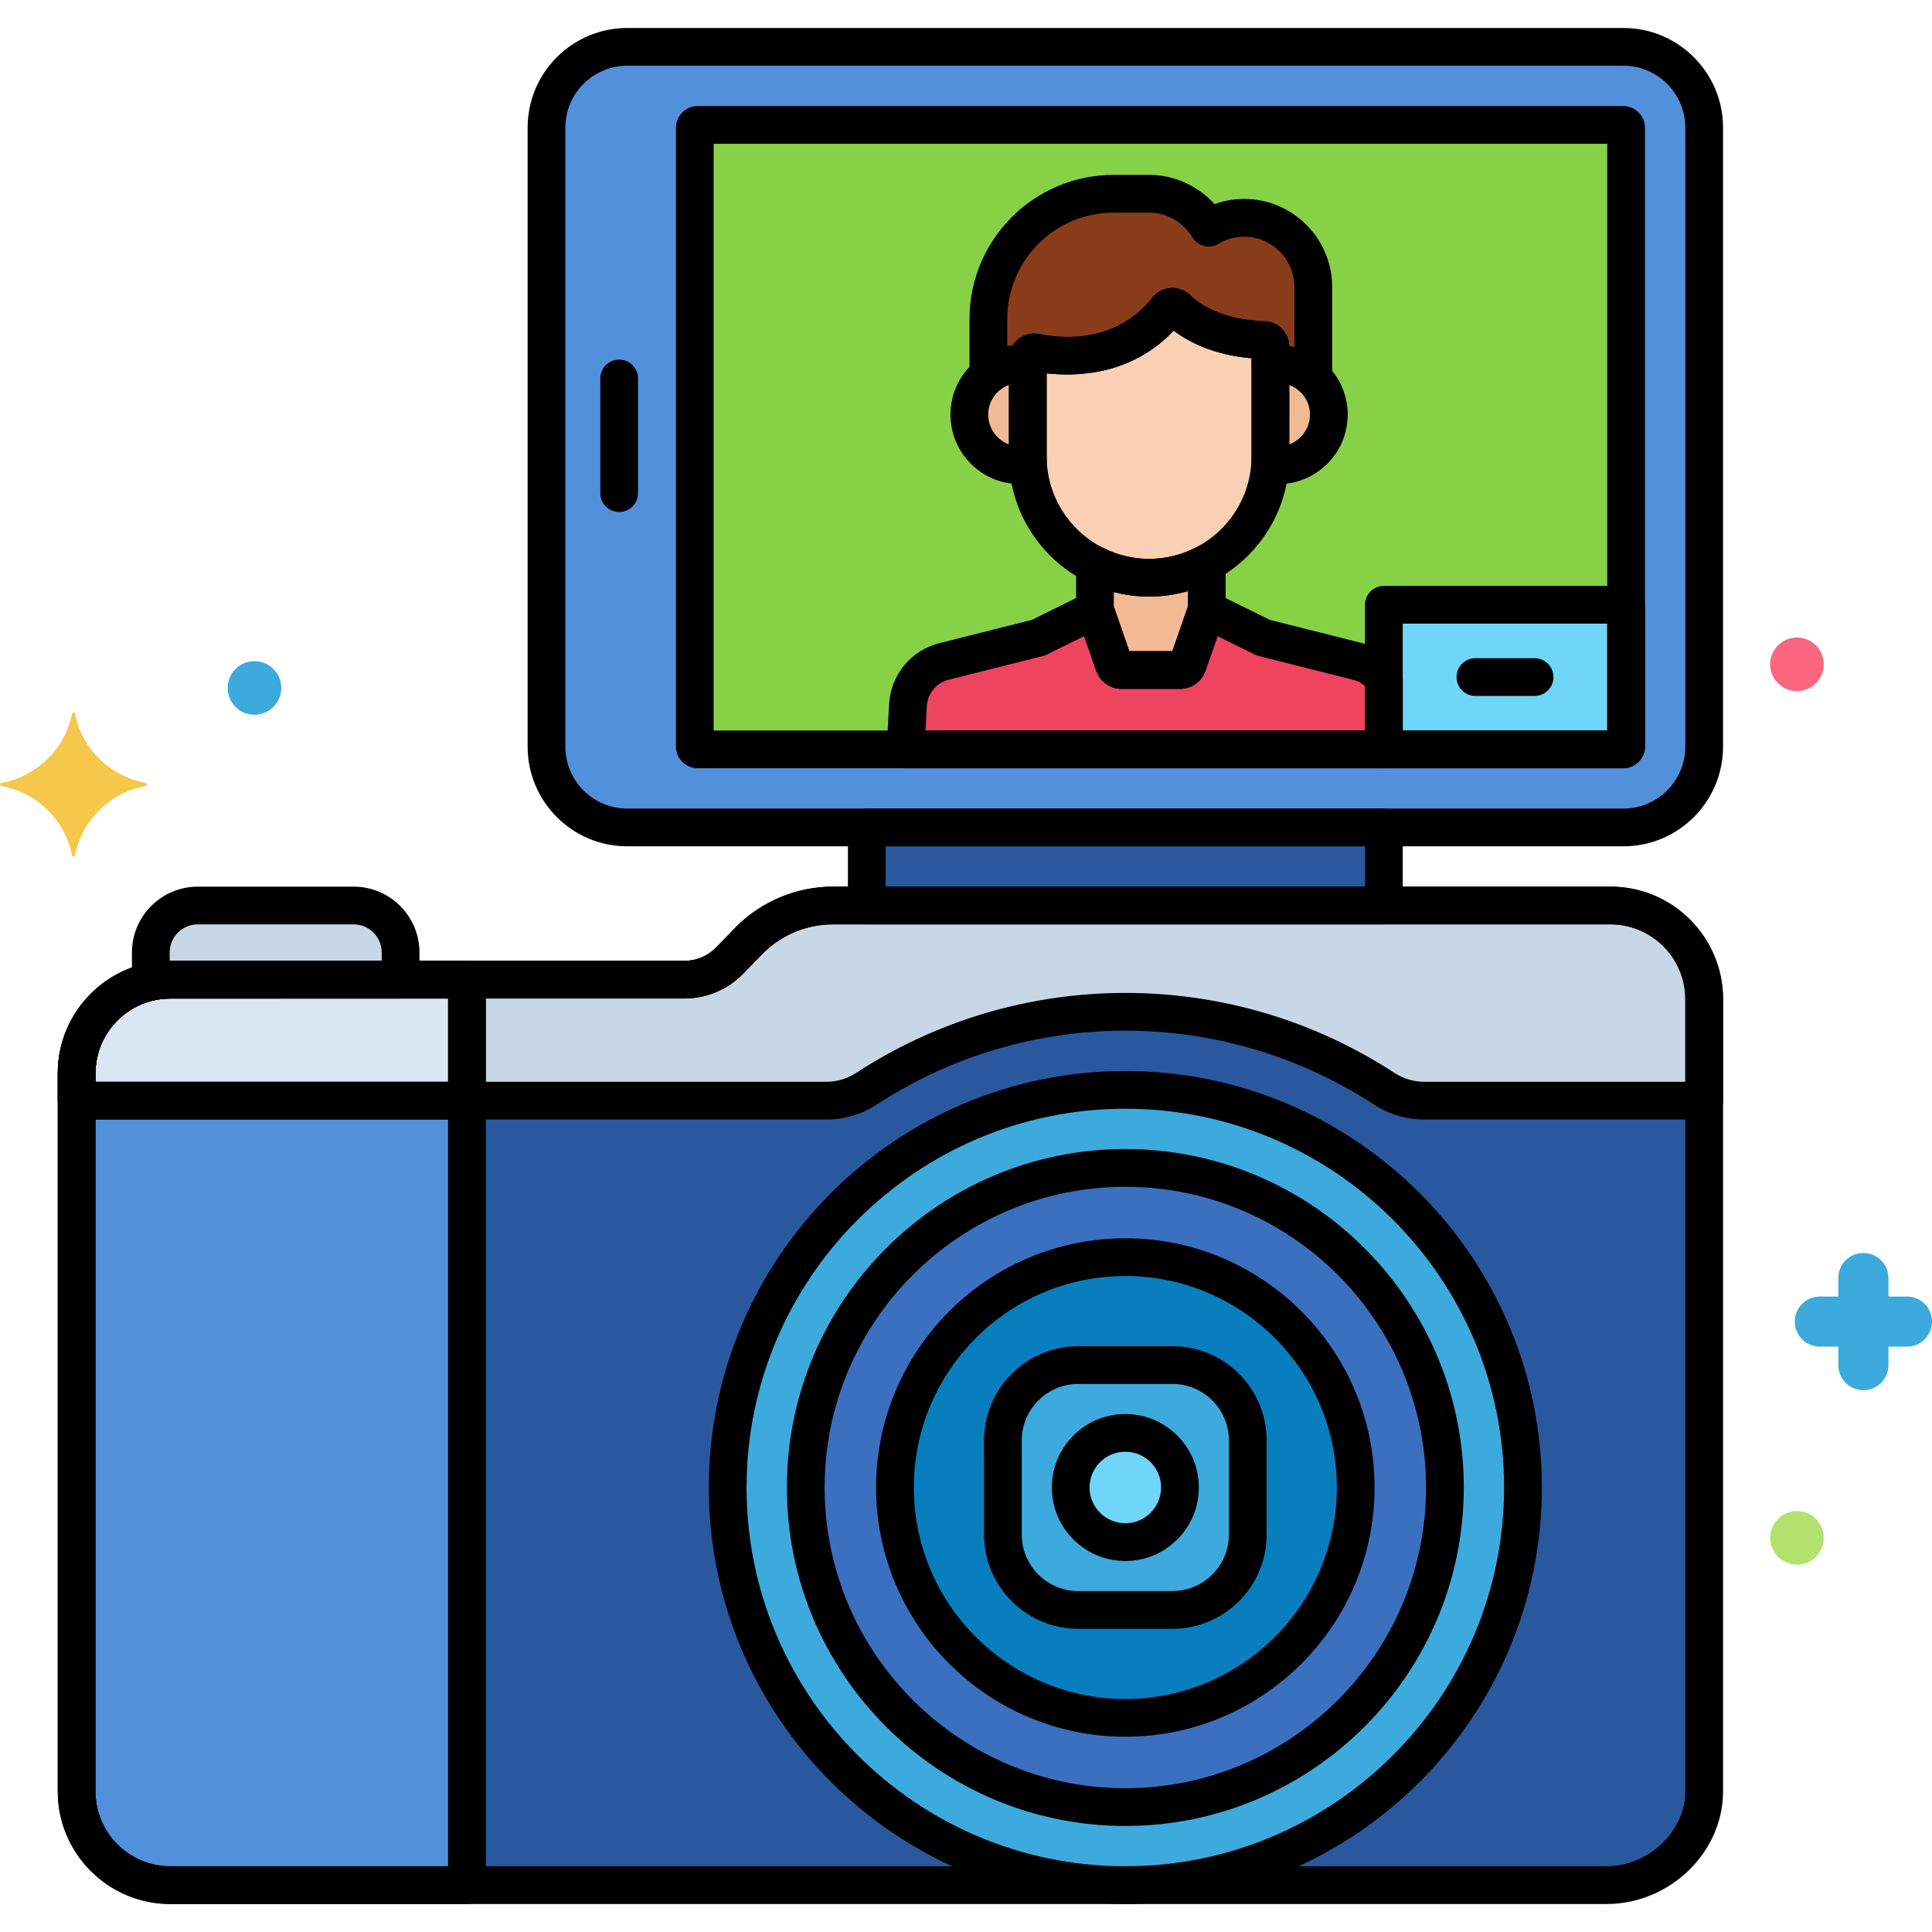
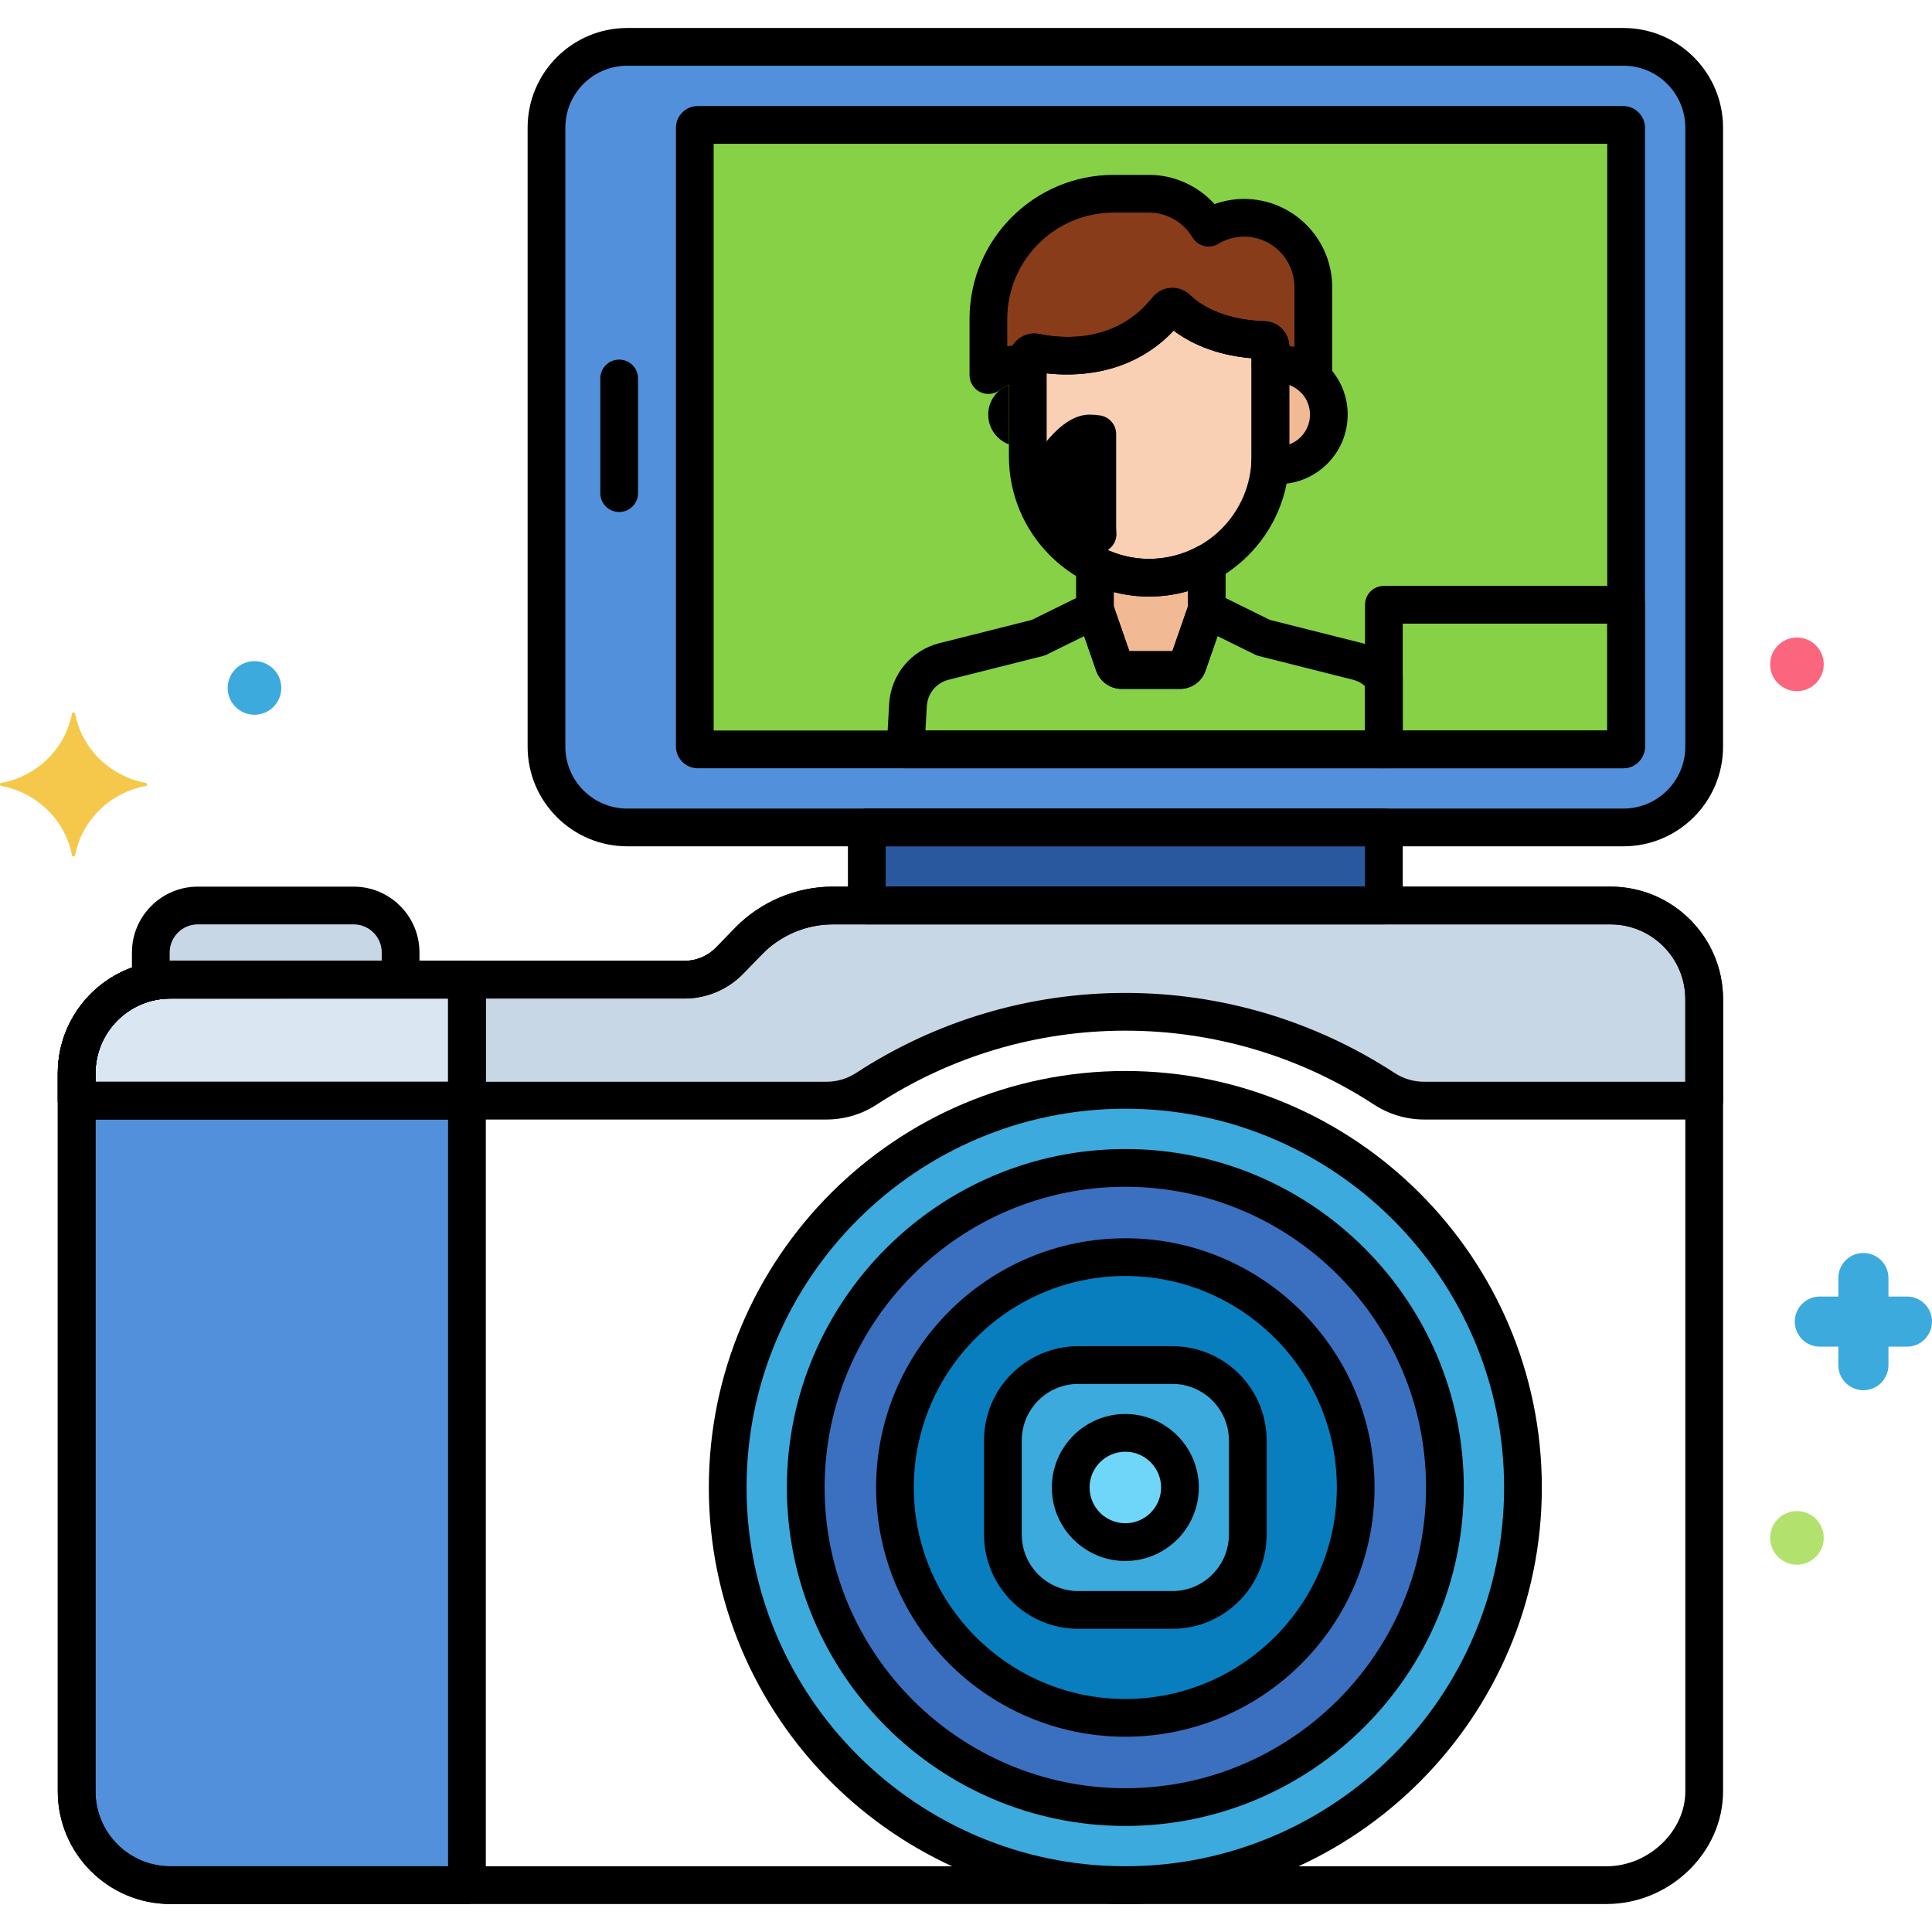
<svg xmlns="http://www.w3.org/2000/svg" version="1.1" x="0px" y="0px" viewBox="0 0 256 256" style="enable-background:new 0 0 256 256;" xml:space="preserve">
  <style type="text/css">
	.st0{fill:#DAE6F1;}
	.st1{fill:#173F7F;}
	.st2{fill:#3CAADC;}
	.st3{fill:#F5C84C;}
	.st4{fill:#EF4460;}
	.st5{fill:#87D147;}
	.st6{fill:#70D6F9;}
	.st7{fill:#FC8C48;}
	.st8{fill:#EDF4FC;}
	.st9{fill:#5B5D60;}
	.st10{fill:#C7D7E5;}
	.st11{fill:#E22342;}
	.st12{fill:#5290DB;}
	.st13{fill:#29589F;}
	.st14{fill:#3A70BF;}
	.st15{fill:#087EBF;}
	.st16{fill:#F98FA6;}
	.st17{fill:#FC657E;}
	.st18{fill:#FCDD86;}
	.st19{fill:#EDB311;}
	.st20{fill:#FCA265;}
	.st21{fill:#9BE5F9;}
	.st22{fill:#B2E26D;}
	.st23{fill:#5BBF21;}
	.st24{fill:#F9D0B4;}
	.st25{fill:#893C1A;}
	.st26{fill:#F2BA94;}
</style>
  <g id="Layer_1">
</g>
  <g id="Layer_2">
</g>
  <g id="Layer_3">
</g>
  <g id="Layer_4">
</g>
  <g id="Layer_5">
</g>
  <g id="Layer_6">
</g>
  <g id="Layer_7">
</g>
  <g id="Layer_8">
</g>
  <g id="Layer_9">
</g>
  <g id="Layer_10">
</g>
  <g id="Layer_11">
</g>
  <g id="Layer_12">
</g>
  <g id="Layer_13">
</g>
  <g id="Layer_14">
</g>
  <g id="Layer_15">
</g>
  <g id="Layer_16">
</g>
  <g id="Layer_17">
</g>
  <g id="Layer_18">
</g>
  <g id="Layer_19">
</g>
  <g id="Layer_20">
</g>
  <g id="Layer_21">
</g>
  <g id="Layer_22">
</g>
  <g id="Layer_23">
</g>
  <g id="Layer_24">
</g>
  <g id="Layer_25">
</g>
  <g id="Layer_26">
</g>
  <g id="Layer_27">
</g>
  <g id="Layer_28">
</g>
  <g id="Layer_29">
</g>
  <g id="Layer_30">
</g>
  <g id="Layer_31">
</g>
  <g id="Layer_32">
</g>
  <g id="Layer_33">
</g>
  <g id="Layer_34">
</g>
  <g id="Layer_35">
</g>
  <g id="Layer_36">
</g>
  <g id="Layer_37">
</g>
  <g id="Layer_38">
</g>
  <g id="Layer_39">
</g>
  <g id="Layer_40">
</g>
  <g id="Layer_41">
</g>
  <g id="Layer_42">
</g>
  <g id="Layer_43">
</g>
  <g id="Layer_44">
</g>
  <g id="Layer_45">
</g>
  <g id="Layer_46">
</g>
  <g id="Layer_47">
</g>
  <g id="Layer_48">
</g>
  <g id="Layer_49">
</g>
  <g id="Layer_50">
</g>
  <g id="Layer_51">
</g>
  <g id="Layer_52">
</g>
  <g id="Layer_53">
</g>
  <g id="Layer_54">
</g>
  <g id="Layer_55">
</g>
  <g id="Layer_56">
</g>
  <g id="Layer_57">
</g>
  <g id="Layer_58">
</g>
  <g id="Layer_59">
</g>
  <g id="Layer_60">
</g>
  <g id="Layer_61">
</g>
  <g id="Layer_62">
</g>
  <g id="Layer_63">
</g>
  <g id="Layer_64">
</g>
  <g id="Layer_65">
    <g>
      <g>
        <path class="st12" d="M225.813,98.941V16.909c0-5.885-4.815-10.7-10.7-10.7H83.112c-5.885,0-10.7,4.815-10.7,10.7v82.032     c0,5.885,4.815,10.7,10.7,10.7h132.001C220.998,109.641,225.813,104.826,225.813,98.941z" />
      </g>
      <g>
-         <path class="st13" d="M213.401,119.984H110.344c-4.206,0-8.234,1.703-11.163,4.722l-2.503,2.579     c-1.567,1.614-3.721,2.525-5.971,2.525H22.569c-6.826,0-12.412,5.585-12.412,12.412v95.157c0,6.827,5.585,12.412,12.412,12.412     h190.315c6.826,0,12.929-5.585,12.929-12.412V132.396C225.813,125.569,220.228,119.984,213.401,119.984z" />
-       </g>
+         </g>
      <g>
        <path class="st10" d="M22.569,129.81h30.512v-3.604c0-3.422-2.8-6.222-6.222-6.222H26.206c-3.422,0-6.222,2.8-6.222,6.222v3.881     C20.819,129.909,21.683,129.81,22.569,129.81z" />
      </g>
      <g>
        <rect x="114.854" y="109.641" class="st13" width="68.518" height="10.343" />
      </g>
      <g>
        <path class="st10" d="M213.401,119.984H110.343c-4.206,0-8.234,1.703-11.163,4.722l-2.503,2.579     c-1.567,1.614-3.721,2.525-5.971,2.525H22.569c-6.826,0-12.412,5.585-12.412,12.412v3.62h99.332c1.878,0,3.719-0.536,5.293-1.563     c9.885-6.45,21.673-10.212,34.331-10.212c12.658,0,24.447,3.762,34.331,10.212c1.573,1.026,3.414,1.563,5.293,1.563h37.076     v-13.446C225.813,125.569,220.228,119.984,213.401,119.984z" />
      </g>
      <g>
        <path class="st12" d="M61.874,129.81H22.569c-6.826,0-12.412,5.585-12.412,12.412v95.157c0,6.827,5.585,12.412,12.412,12.412     h39.304V129.81z" />
      </g>
      <g>
        <path class="st0" d="M61.874,129.81H22.569c-6.826,0-12.412,5.585-12.412,12.412v3.62h51.716V129.81z" />
      </g>
      <g>
        <g>
          <path class="st2" d="M149.113,249.791c-29.053,0-52.69-23.637-52.69-52.691c0-29.053,23.637-52.69,52.69-52.69      s52.69,23.637,52.69,52.69C201.802,226.154,178.166,249.791,149.113,249.791z" />
        </g>
      </g>
      <g>
        <path class="st14" d="M149.113,154.754c-23.35,0-42.346,18.997-42.346,42.346c0,23.351,18.997,42.347,42.346,42.347     s42.346-18.997,42.346-42.347C191.459,173.75,172.463,154.754,149.113,154.754z" />
      </g>
      <g>
        <circle class="st15" cx="149.113" cy="197.101" r="30.524" />
      </g>
      <g>
        <path class="st2" d="M155.353,213.325h-12.48c-5.491,0-9.984-4.493-9.984-9.984v-12.48c0-5.491,4.493-9.984,9.984-9.984h12.48     c5.491,0,9.984,4.493,9.984,9.984v12.48C165.337,208.832,160.844,213.325,155.353,213.325z" />
      </g>
      <g>
        <circle class="st6" cx="149.113" cy="197.101" r="7.239" />
      </g>
      <g>
        <path class="st5" d="M215.113,99.298c0.174,0,0.357-0.183,0.357-0.357V16.909c0-0.174-0.183-0.357-0.357-0.357H92.421     c-0.174,0-0.357,0.183-0.357,0.357v82.032c0,0.174,0.183,0.357,0.357,0.357H215.113z" />
      </g>
      <g>
-         <path class="st6" d="M183.371,80.134v19.164h31.742c0.174,0,0.357-0.183,0.357-0.357V80.134H183.371z" />
-       </g>
+         </g>
      <g>
        <path class="st24" d="M154.668,40.977c-5.871,7.383-14.532,6.341-17.444,5.732c-0.529-0.111-1.037,0.288-1.037,0.829     c0,0.004,0,0.007,0,0.011v12.93c0,8.841,7.233,16.074,16.074,16.074h0c8.841,0,16.074-7.233,16.074-16.074     c0-10.09,0.001-14.37-0.003-14.57c-0.009-0.456-0.374-0.832-0.83-0.845c-6.678-0.196-10.196-2.842-11.548-4.168     C155.585,40.534,154.989,40.572,154.668,40.977z" />
      </g>
      <g>
-         <path class="st4" d="M179.892,87.643l-12.483-3.142l-7.51-3.703l-2.53,7.274c-0.148,0.425-0.548,0.71-0.998,0.71h-7.754     c-0.45,0-0.85-0.285-0.998-0.71l-2.53-7.274l-7.51,3.703l-12.483,3.142c-2.692,0.677-4.631,3.027-4.785,5.799l-0.326,5.856     h63.387v-9.348C182.521,88.838,181.318,88.002,179.892,87.643z" />
-       </g>
+         </g>
      <g>
        <g>
          <path class="st25" d="M135.155,48.228c0.351,0,0.695,0.03,1.031,0.082v-0.761c0-0.004,0-0.007,0-0.011      c0.001-0.541,0.508-0.94,1.037-0.829c2.912,0.609,11.573,1.651,17.444-5.732c0.322-0.405,0.917-0.443,1.286-0.081      c1.352,1.325,4.87,3.972,11.548,4.168c0.456,0.013,0.821,0.389,0.83,0.845c0.005,0.231,0.002,0.228,0.003,2.401      c0.336-0.052,0.68-0.082,1.031-0.082c1.809,0,3.448,0.719,4.655,1.883V38.04c0-5.05-4.132-9.182-9.182-9.182      c-1.713,0-3.314,0.484-4.69,1.309c-1.608-2.683-4.536-4.494-7.874-4.494h-4.715c-9.126,0-16.592,7.466-16.592,16.592v7.434      C132.116,48.781,133.57,48.228,135.155,48.228z" />
        </g>
      </g>
      <g>
-         <path class="st26" d="M136.186,60.478c0-1.665,0-8.858,0-12.169c-0.337-0.052-0.68-0.082-1.032-0.082     c-3.706,0-6.711,3.005-6.711,6.711c0,3.706,3.005,6.711,6.711,6.711c0.366,0,0.722-0.037,1.072-0.093c0,0,0,0,0,0     C136.203,61.199,136.186,60.841,136.186,60.478z" />
-       </g>
+         </g>
      <g>
        <path class="st26" d="M169.366,48.228c-0.351,0-0.695,0.03-1.031,0.082c0,2.02,0,5.372,0,10.345v1.824     c0,0.363-0.017,0.721-0.04,1.078c0.35,0.056,0.706,0.093,1.072,0.093c3.707,0,6.711-3.005,6.711-6.711     C176.077,51.233,173.073,48.228,169.366,48.228z" />
      </g>
      <g>
        <path class="st26" d="M152.26,76.553L152.26,76.553c-2.576,0-5.008-0.629-7.172-1.718v5.964l2.53,7.274     c0.148,0.425,0.548,0.71,0.998,0.71h7.754c0.45,0,0.85-0.285,0.998-0.71l2.53-7.274v-6.19     C157.624,75.847,155.021,76.553,152.26,76.553z" />
      </g>
      <g>
        <path class="st3" d="M19.309,103.742c-4.73-0.881-8.459-4.533-9.358-9.167c-0.045-0.233-0.37-0.233-0.415,0     c-0.899,4.634-4.627,8.286-9.358,9.167c-0.238,0.044-0.238,0.362,0,0.407c4.73,0.881,8.459,4.533,9.358,9.167     c0.045,0.233,0.37,0.233,0.415,0c0.899-4.634,4.627-8.286,9.358-9.167C19.547,104.104,19.547,103.786,19.309,103.742z" />
      </g>
      <g>
        <path class="st2" d="M252.679,171.797h-2.45v-2.45c0-1.834-1.487-3.321-3.321-3.321s-3.321,1.487-3.321,3.321v2.45h-2.45     c-1.834,0-3.321,1.487-3.321,3.321s1.487,3.321,3.321,3.321h2.45v2.45c0,1.834,1.487,3.321,3.321,3.321s3.321-1.487,3.321-3.321     v-2.45h2.45c1.834,0,3.321-1.487,3.321-3.321S254.513,171.797,252.679,171.797z" />
      </g>
      <g>
        <circle class="st2" cx="33.72" cy="91.156" r="3.552" />
      </g>
      <g>
        <circle class="st22" cx="238.104" cy="203.775" r="3.552" />
      </g>
      <g>
        <circle class="st17" cx="238.104" cy="88.027" r="3.552" />
      </g>
      <g>
        <path d="M215.113,112.141H83.112c-7.278,0-13.199-5.921-13.199-13.199V16.908c0-7.278,5.921-13.199,13.199-13.199h132.001     c7.278,0,13.199,5.921,13.199,13.199v82.033C228.312,106.22,222.392,112.141,215.113,112.141z M83.112,8.709     c-4.521,0-8.199,3.678-8.199,8.199v82.033c0,4.521,3.678,8.199,8.199,8.199h132.001c4.521,0,8.199-3.678,8.199-8.199V16.908     c0-4.521-3.678-8.199-8.199-8.199H83.112z" />
      </g>
      <g>
        <path d="M212.884,252.291H22.569c-8.223,0-14.912-6.689-14.912-14.912v-95.157c0-8.222,6.689-14.911,14.912-14.911h68.138     c1.564,0,3.087-0.645,4.177-1.768l2.503-2.578c3.38-3.482,8.104-5.48,12.957-5.48h103.058c8.223,0,14.912,6.689,14.912,14.911     v104.983C228.313,245.462,221.247,252.291,212.884,252.291z M22.569,132.311c-5.466,0-9.912,4.446-9.912,9.911v95.157     c0,5.466,4.446,9.912,9.912,9.912h190.314c5.556,0,10.43-4.632,10.43-9.912V132.396c0-5.465-4.446-9.911-9.912-9.911H110.344     c-3.51,0-6.925,1.444-9.369,3.963l-2.503,2.578c-2.025,2.088-4.856,3.285-7.765,3.285H22.569z" />
      </g>
      <g>
        <path d="M19.983,132.587c-0.567,0-1.123-0.193-1.572-0.556c-0.587-0.475-0.928-1.189-0.928-1.944v-3.881     c0-4.81,3.913-8.722,8.723-8.722h20.653c4.81,0,8.723,3.912,8.723,8.722v3.604c0,1.381-1.119,2.5-2.5,2.5H22.569     c-0.684,0-1.378,0.074-2.062,0.221C20.333,132.568,20.158,132.587,19.983,132.587z M26.206,122.484     c-2.053,0-3.723,1.67-3.723,3.722v1.104c0.028,0,0.058,0,0.086,0h28.013v-1.104c0-2.052-1.67-3.722-3.723-3.722H26.206z" />
      </g>
      <g>
        <path d="M183.371,122.484h-68.518c-1.381,0-2.5-1.119-2.5-2.5v-10.344c0-1.381,1.119-2.5,2.5-2.5h68.518     c1.381,0,2.5,1.119,2.5,2.5v10.344C185.871,121.365,184.752,122.484,183.371,122.484z M117.354,117.484h63.518v-5.344h-63.518     V117.484z" />
      </g>
      <g>
        <path d="M82.043,67.842c-1.381,0-2.5-1.119-2.5-2.5V50.15c0-1.381,1.119-2.5,2.5-2.5s2.5,1.119,2.5,2.5v15.191     C84.543,66.723,83.424,67.842,82.043,67.842z" />
      </g>
      <g>
-         <path d="M203.341,92.216H195.5c-1.381,0-2.5-1.119-2.5-2.5s1.119-2.5,2.5-2.5h7.841c1.381,0,2.5,1.119,2.5,2.5     S204.722,92.216,203.341,92.216z" />
-       </g>
+         </g>
      <g>
        <path d="M225.813,148.342h-37.077c-2.382,0-4.684-0.681-6.658-1.969c-9.832-6.415-21.231-9.806-32.965-9.806     c-11.734,0-23.134,3.391-32.966,9.806c-1.973,1.288-4.275,1.969-6.658,1.969H10.157c-1.381,0-2.5-1.119-2.5-2.5v-3.62     c0-8.222,6.689-14.911,14.912-14.911h68.138c1.564,0,3.087-0.645,4.177-1.768l2.503-2.578c3.38-3.482,8.104-5.48,12.957-5.48     h103.058c8.223,0,14.912,6.689,14.912,14.911v13.446C228.313,147.223,227.194,148.342,225.813,148.342z M149.113,131.567     c12.706,0,25.05,3.672,35.697,10.618c1.159,0.757,2.517,1.156,3.926,1.156h34.577v-10.946c0-5.465-4.446-9.911-9.912-9.911     H110.344c-3.51,0-6.925,1.444-9.369,3.963l-2.503,2.578c-2.025,2.088-4.856,3.285-7.765,3.285H22.569     c-5.466,0-9.912,4.446-9.912,9.911v1.12h96.832c1.409,0,2.767-0.399,3.926-1.156     C124.062,135.239,136.406,131.567,149.113,131.567z" />
      </g>
      <g>
        <path d="M61.874,252.291H22.569c-8.223,0-14.912-6.689-14.912-14.912v-95.157c0-8.222,6.689-14.911,14.912-14.911h39.305     c1.381,0,2.5,1.119,2.5,2.5v119.98C64.374,251.172,63.255,252.291,61.874,252.291z M22.569,132.311     c-5.466,0-9.912,4.446-9.912,9.911v95.157c0,5.466,4.446,9.912,9.912,9.912h36.805v-114.98H22.569z" />
      </g>
      <g>
        <path d="M61.874,148.342H10.157c-1.381,0-2.5-1.119-2.5-2.5v-3.62c0-8.222,6.689-14.911,14.912-14.911h39.305     c1.381,0,2.5,1.119,2.5,2.5v16.031C64.374,147.223,63.255,148.342,61.874,148.342z M12.657,143.342h46.717v-11.031H22.569     c-5.466,0-9.912,4.446-9.912,9.911V143.342z" />
      </g>
      <g>
        <g>
          <path d="M149.112,252.291c-30.432,0-55.189-24.759-55.189-55.19s24.758-55.189,55.189-55.189s55.19,24.758,55.19,55.189      S179.544,252.291,149.112,252.291z M149.112,146.911c-27.675,0-50.189,22.515-50.189,50.189s22.515,50.19,50.189,50.19      s50.19-22.516,50.19-50.19S176.787,146.911,149.112,146.911z" />
        </g>
      </g>
      <g>
        <path d="M149.112,241.948c-24.728,0-44.846-20.118-44.846-44.848c0-24.729,20.118-44.847,44.846-44.847     c24.729,0,44.847,20.118,44.847,44.847C193.959,221.83,173.841,241.948,149.112,241.948z M149.112,157.254     c-21.971,0-39.846,17.875-39.846,39.847s17.875,39.848,39.846,39.848c21.972,0,39.847-17.876,39.847-39.848     S171.084,157.254,149.112,157.254z" />
      </g>
      <g>
        <path d="M149.112,230.125c-18.209,0-33.023-14.814-33.023-33.024c0-18.209,14.814-33.023,33.023-33.023     c18.21,0,33.024,14.814,33.024,33.023C182.137,215.311,167.322,230.125,149.112,230.125z M149.112,169.077     c-15.452,0-28.023,12.571-28.023,28.023c0,15.453,12.571,28.024,28.023,28.024c15.453,0,28.024-12.571,28.024-28.024     C177.137,181.648,164.565,169.077,149.112,169.077z" />
      </g>
      <g>
        <path d="M155.353,215.825h-12.48c-6.884,0-12.484-5.601-12.484-12.484v-12.48c0-6.884,5.601-12.484,12.484-12.484h12.48     c6.884,0,12.484,5.601,12.484,12.484v12.48C167.837,210.225,162.236,215.825,155.353,215.825z M142.872,183.376     c-4.127,0-7.484,3.357-7.484,7.484v12.48c0,4.127,3.357,7.484,7.484,7.484h12.48c4.127,0,7.484-3.357,7.484-7.484v-12.48     c0-4.127-3.357-7.484-7.484-7.484H142.872z" />
      </g>
      <g>
        <path d="M149.112,206.84c-5.37,0-9.738-4.369-9.738-9.739s4.368-9.739,9.738-9.739s9.739,4.369,9.739,9.739     S154.482,206.84,149.112,206.84z M149.112,192.361c-2.612,0-4.738,2.126-4.738,4.739s2.126,4.739,4.738,4.739     c2.613,0,4.739-2.126,4.739-4.739S151.726,192.361,149.112,192.361z" />
      </g>
      <g>
        <path d="M215.113,101.798H92.421c-1.549,0-2.856-1.308-2.856-2.856V16.908c0-1.549,1.308-2.856,2.856-2.856h122.692     c1.549,0,2.856,1.308,2.856,2.856v82.033C217.97,100.49,216.662,101.798,215.113,101.798z M94.564,96.798H212.97V19.052H94.564     V96.798z" />
      </g>
      <g>
        <path d="M215.113,101.798h-31.742c-1.381,0-2.5-1.119-2.5-2.5V80.134c0-1.381,1.119-2.5,2.5-2.5h32.099     c1.381,0,2.5,1.119,2.5,2.5v18.808C217.97,100.49,216.662,101.798,215.113,101.798z M185.871,96.798h27.099V82.634h-27.099     V96.798z" />
      </g>
      <g>
        <path d="M152.261,79.053c-10.242,0-18.574-8.332-18.574-18.574V47.548c0-1.02,0.45-1.965,1.235-2.604     c0.791-0.643,1.819-0.891,2.812-0.684c2.871,0.601,10.068,1.333,14.978-4.84l0,0c0.593-0.746,1.478-1.208,2.428-1.268     c0.938-0.055,1.884,0.289,2.564,0.956c1.002,0.981,3.966,3.281,9.872,3.455c1.792,0.054,3.222,1.501,3.257,3.296     c0.003,0.18,0.003,2.138,0.003,9.592v5.026C170.835,70.721,162.503,79.053,152.261,79.053z M138.687,49.47v11.009     c0,7.484,6.09,13.574,13.574,13.574s13.574-6.09,13.574-13.574v-5.026c0-3.91,0-6.503,0-7.981     c-5.037-0.437-8.342-2.164-10.317-3.661C149.915,49.743,142.618,49.914,138.687,49.47z M156.625,42.532L156.625,42.532     c-0.001,0.001-0.002,0.002-0.002,0.003C156.624,42.534,156.624,42.533,156.625,42.532z M154.668,40.977h0.01H154.668z" />
      </g>
      <g>
        <path d="M183.371,101.798h-63.387c-0.688,0-1.344-0.283-1.816-0.782c-0.472-0.499-0.718-1.171-0.68-1.856l0.326-5.856     c0.216-3.886,2.897-7.134,6.671-8.084l12.227-3.077l7.271-3.586c0.643-0.317,1.39-0.342,2.054-0.071     c0.663,0.272,1.178,0.815,1.413,1.492l2.193,6.306h5.701l2.193-6.306c0.235-0.677,0.75-1.22,1.413-1.492     c0.664-0.271,1.411-0.246,2.054,0.071l7.271,3.586l12.227,3.076c0,0,0,0.001,0.001,0.001c1.915,0.482,3.639,1.623,4.854,3.212     c0.333,0.437,0.514,0.97,0.514,1.519v9.349C185.871,100.679,184.752,101.798,183.371,101.798z M122.628,96.798h58.243v-5.887     c-0.456-0.406-0.994-0.694-1.589-0.844l-12.483-3.142c-0.171-0.044-0.337-0.104-0.495-0.183l-4.973-2.452l-1.601,4.603     c-0.496,1.428-1.846,2.389-3.359,2.389h-7.754c-1.514,0-2.863-0.961-3.359-2.39l-1.601-4.602l-4.973,2.452     c-0.158,0.078-0.324,0.139-0.495,0.183l-12.483,3.142c-1.641,0.412-2.806,1.824-2.899,3.513L122.628,96.798z" />
      </g>
      <g>
        <g>
          <path d="M174.021,52.611c-0.636,0-1.261-0.242-1.736-0.7c-0.791-0.764-1.828-1.184-2.919-1.184c-0.207,0-0.42,0.018-0.65,0.053      c-0.72,0.111-1.454-0.098-2.008-0.572c-0.554-0.476-0.873-1.168-0.873-1.897v-0.84c-5.037-0.437-8.342-2.164-10.317-3.661      c-5.731,6.069-13.238,6.112-17.1,5.628c-0.147,0.29-0.351,0.553-0.604,0.77c-0.553,0.475-1.284,0.685-2.008,0.573      c-0.232-0.035-0.445-0.053-0.652-0.053c-0.963,0-1.87,0.319-2.624,0.923c-0.751,0.602-1.78,0.718-2.645,0.303      c-0.867-0.417-1.418-1.293-1.418-2.254v-7.435c0-10.527,8.564-19.092,19.092-19.092h4.715c3.305,0,6.457,1.442,8.655,3.87      c1.253-0.451,2.575-0.685,3.909-0.685c6.441,0,11.682,5.24,11.682,11.682v12.071c0,1.003-0.6,1.909-1.522,2.301      C174.683,52.546,174.351,52.611,174.021,52.611z M170.831,45.844c0.232,0.037,0.462,0.083,0.689,0.138V38.04      c0-3.685-2.997-6.682-6.682-6.682c-1.188,0-2.365,0.329-3.404,0.952c-0.569,0.342-1.251,0.443-1.894,0.281      c-0.644-0.161-1.196-0.571-1.537-1.14c-1.212-2.022-3.407-3.279-5.729-3.279h-4.715c-7.771,0-14.092,6.321-14.092,14.092v3.62      c0.238-0.044,0.478-0.08,0.719-0.105c0.194-0.313,0.441-0.596,0.735-0.835c0.791-0.643,1.819-0.891,2.812-0.684      c2.871,0.602,10.068,1.334,14.978-4.84c0.593-0.746,1.478-1.208,2.428-1.268c0.938-0.055,1.884,0.289,2.564,0.956      c1.002,0.981,3.966,3.281,9.872,3.455C169.362,42.618,170.788,44.057,170.831,45.844z M165.833,45.961c0,0.002,0,0.004,0,0.006      C165.833,45.965,165.833,45.963,165.833,45.961z" />
        </g>
      </g>
      <g>
-         <path d="M135.154,64.15c-5.079,0-9.211-4.132-9.211-9.211s4.132-9.212,9.211-9.212c0.457,0,0.933,0.037,1.412,0.111     c1.22,0.188,2.12,1.236,2.12,2.471v12.169c0,0.308,0.015,0.611,0.035,0.914c0.084,1.286-0.823,2.426-2.096,2.632     C136.104,64.109,135.622,64.15,135.154,64.15z M133.687,50.991c-1.601,0.598-2.743,2.142-2.743,3.948     c0,1.806,1.143,3.35,2.743,3.947V50.991z" />
+         <path d="M135.154,64.15s4.132-9.212,9.211-9.212c0.457,0,0.933,0.037,1.412,0.111     c1.22,0.188,2.12,1.236,2.12,2.471v12.169c0,0.308,0.015,0.611,0.035,0.914c0.084,1.286-0.823,2.426-2.096,2.632     C136.104,64.109,135.622,64.15,135.154,64.15z M133.687,50.991c-1.601,0.598-2.743,2.142-2.743,3.948     c0,1.806,1.143,3.35,2.743,3.947V50.991z" />
      </g>
      <g>
        <path d="M169.366,64.15c-0.468,0-0.949-0.041-1.472-0.126c-1.275-0.206-2.183-1.351-2.095-2.639     c0.021-0.3,0.035-0.603,0.035-0.907V48.31c0-1.233,0.9-2.283,2.119-2.471c0.479-0.074,0.954-0.111,1.412-0.111     c5.079,0,9.211,4.133,9.211,9.212S174.445,64.15,169.366,64.15z M170.835,50.992v7.894c1.6-0.597,2.742-2.141,2.742-3.946     S172.435,51.589,170.835,50.992z" />
      </g>
      <g>
        <path d="M156.371,91.282h-7.754c-1.514,0-2.863-0.961-3.359-2.39l-2.53-7.273c-0.092-0.264-0.139-0.542-0.139-0.821v-5.964     c0-0.868,0.45-1.674,1.188-2.129c0.74-0.454,1.661-0.494,2.436-0.104c1.913,0.963,3.947,1.451,6.047,1.451h0.001     c2.245,0,4.474-0.567,6.443-1.64c0.775-0.422,1.714-0.404,2.472,0.046c0.759,0.45,1.224,1.268,1.224,2.149v6.189     c0,0.279-0.047,0.558-0.139,0.821l-2.53,7.274C159.234,90.321,157.885,91.282,156.371,91.282z M149.644,86.282h5.701l2.055-5.906     v-2.054c-3.189,0.922-6.629,0.968-9.811,0.125v1.929L149.644,86.282z" />
      </g>
    </g>
  </g>
  <g id="Layer_66">
</g>
  <g id="Layer_67">
</g>
  <g id="Layer_68">
</g>
  <g id="Layer_69">
</g>
  <g id="Layer_70">
</g>
  <g id="Layer_71">
</g>
  <g id="Layer_72">
</g>
  <g id="Layer_73">
</g>
  <g id="Layer_74">
</g>
  <g id="Layer_75">
</g>
</svg>